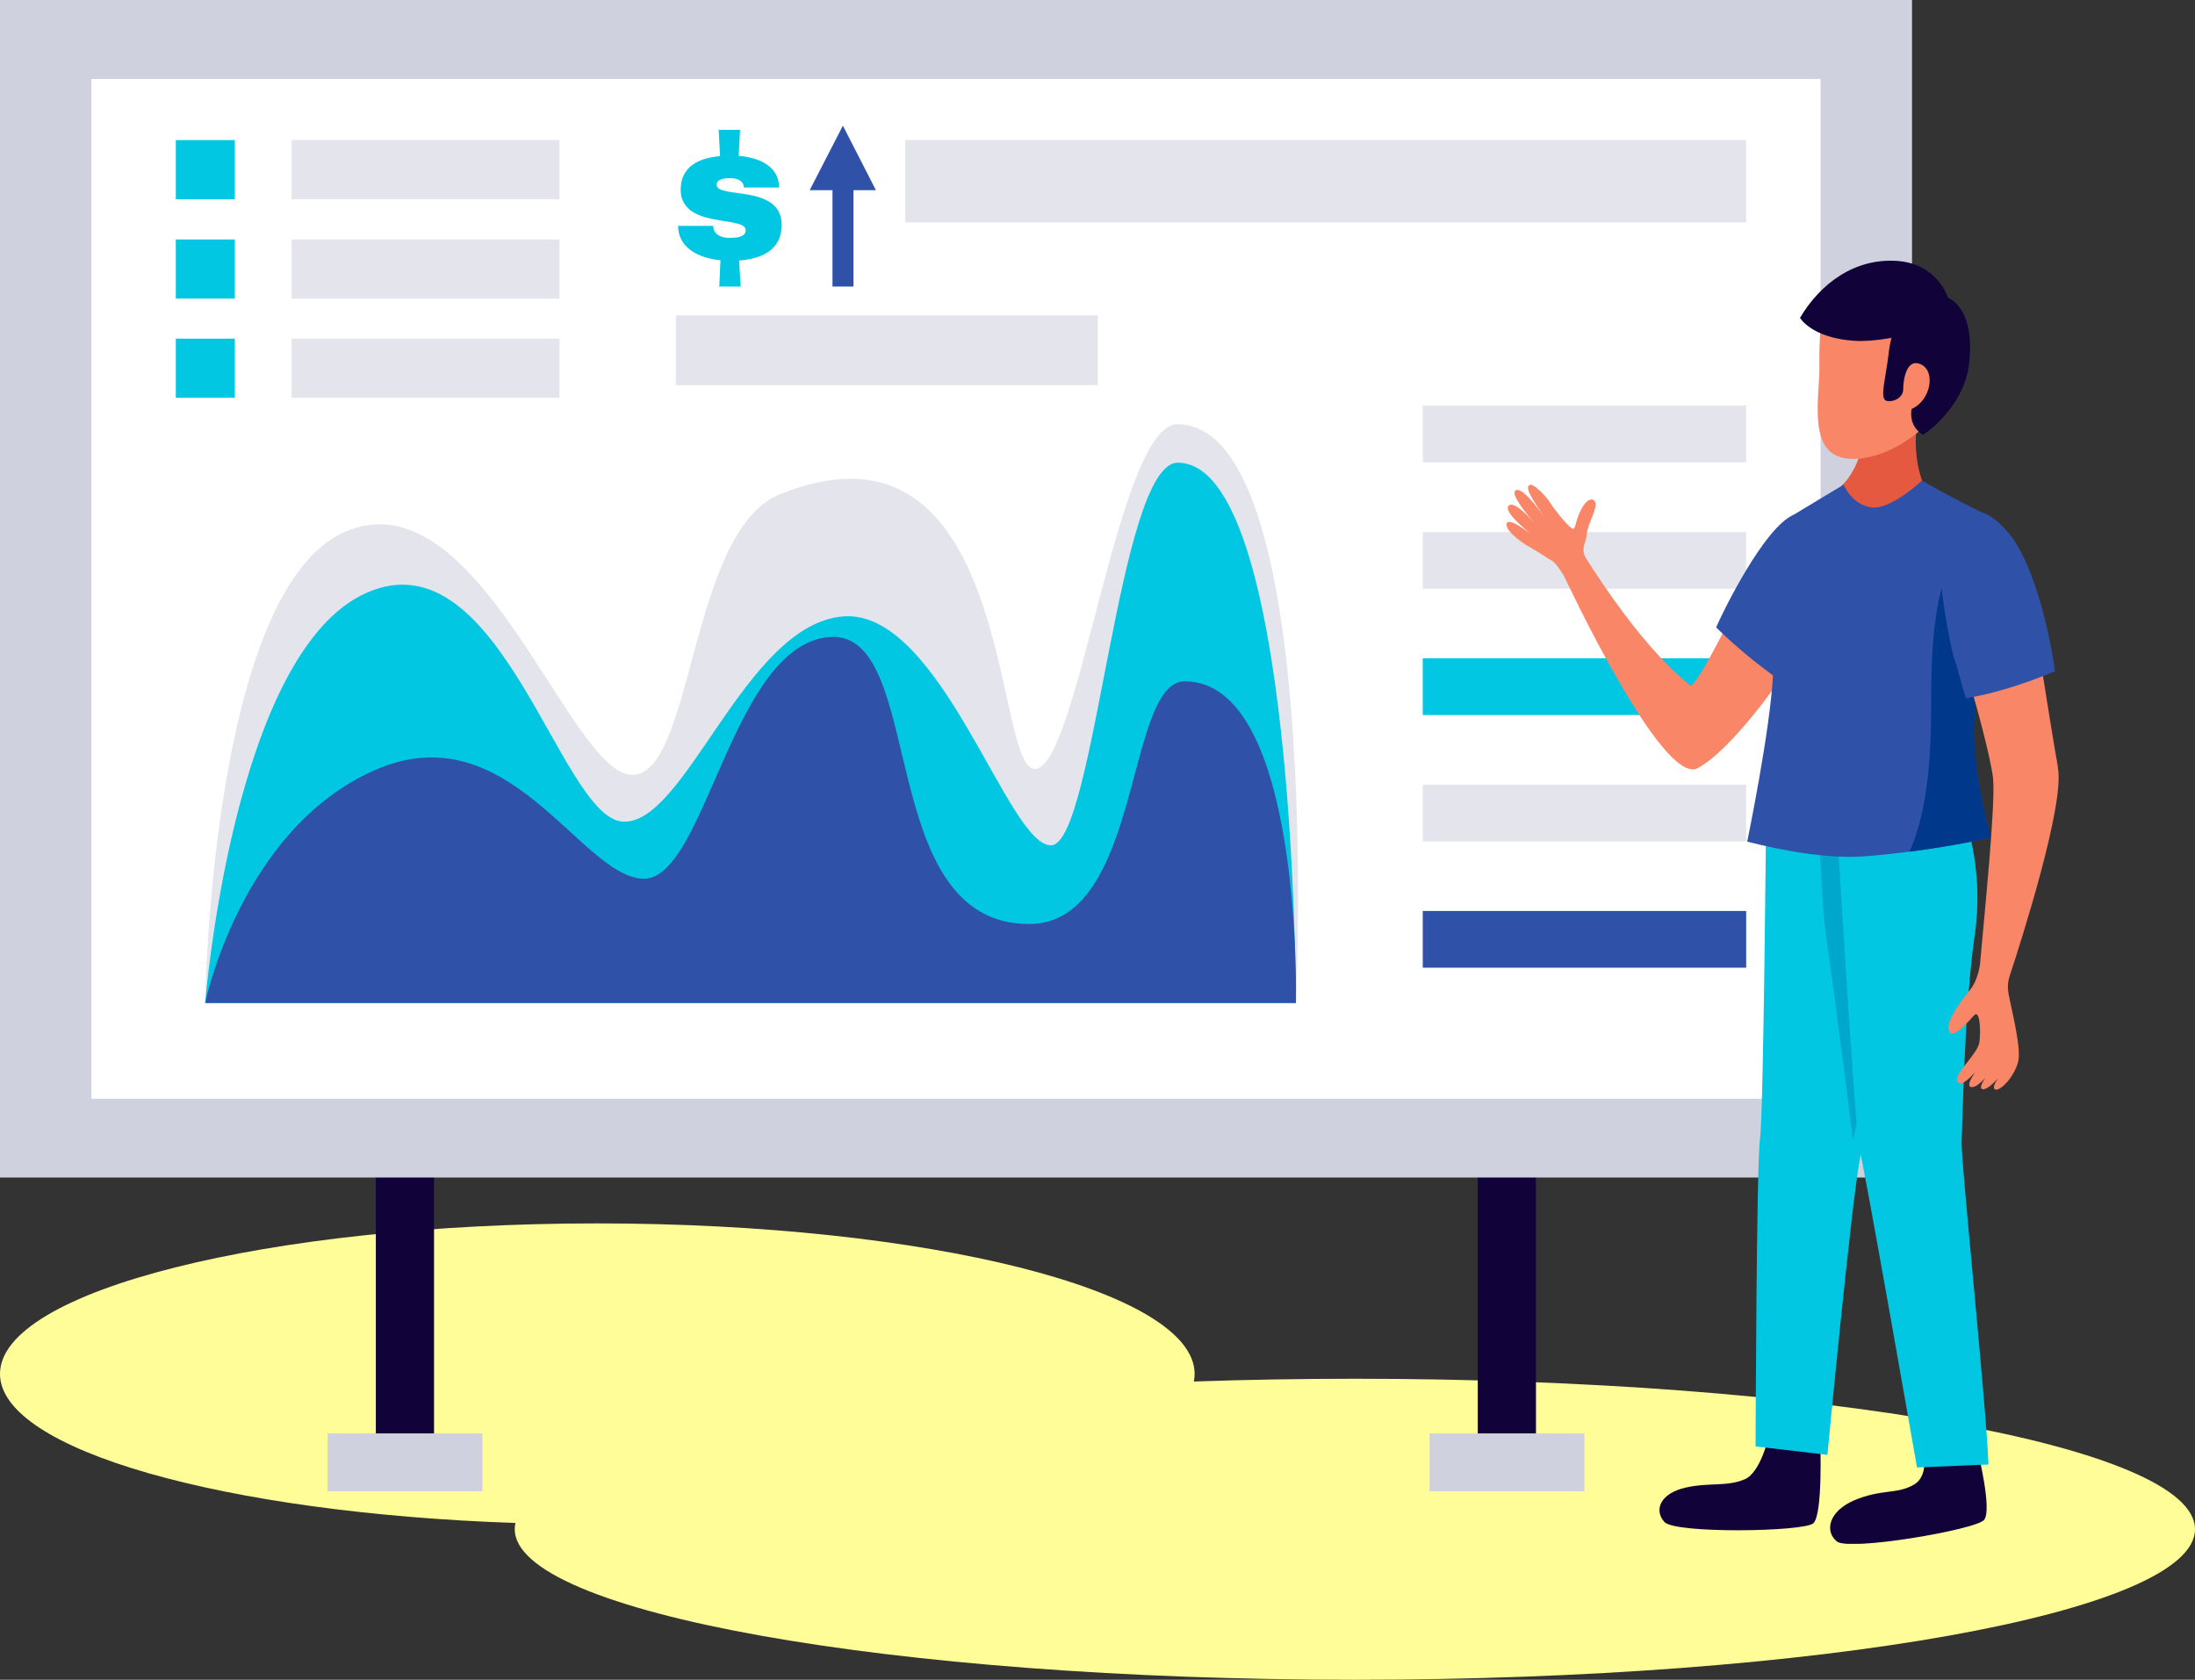
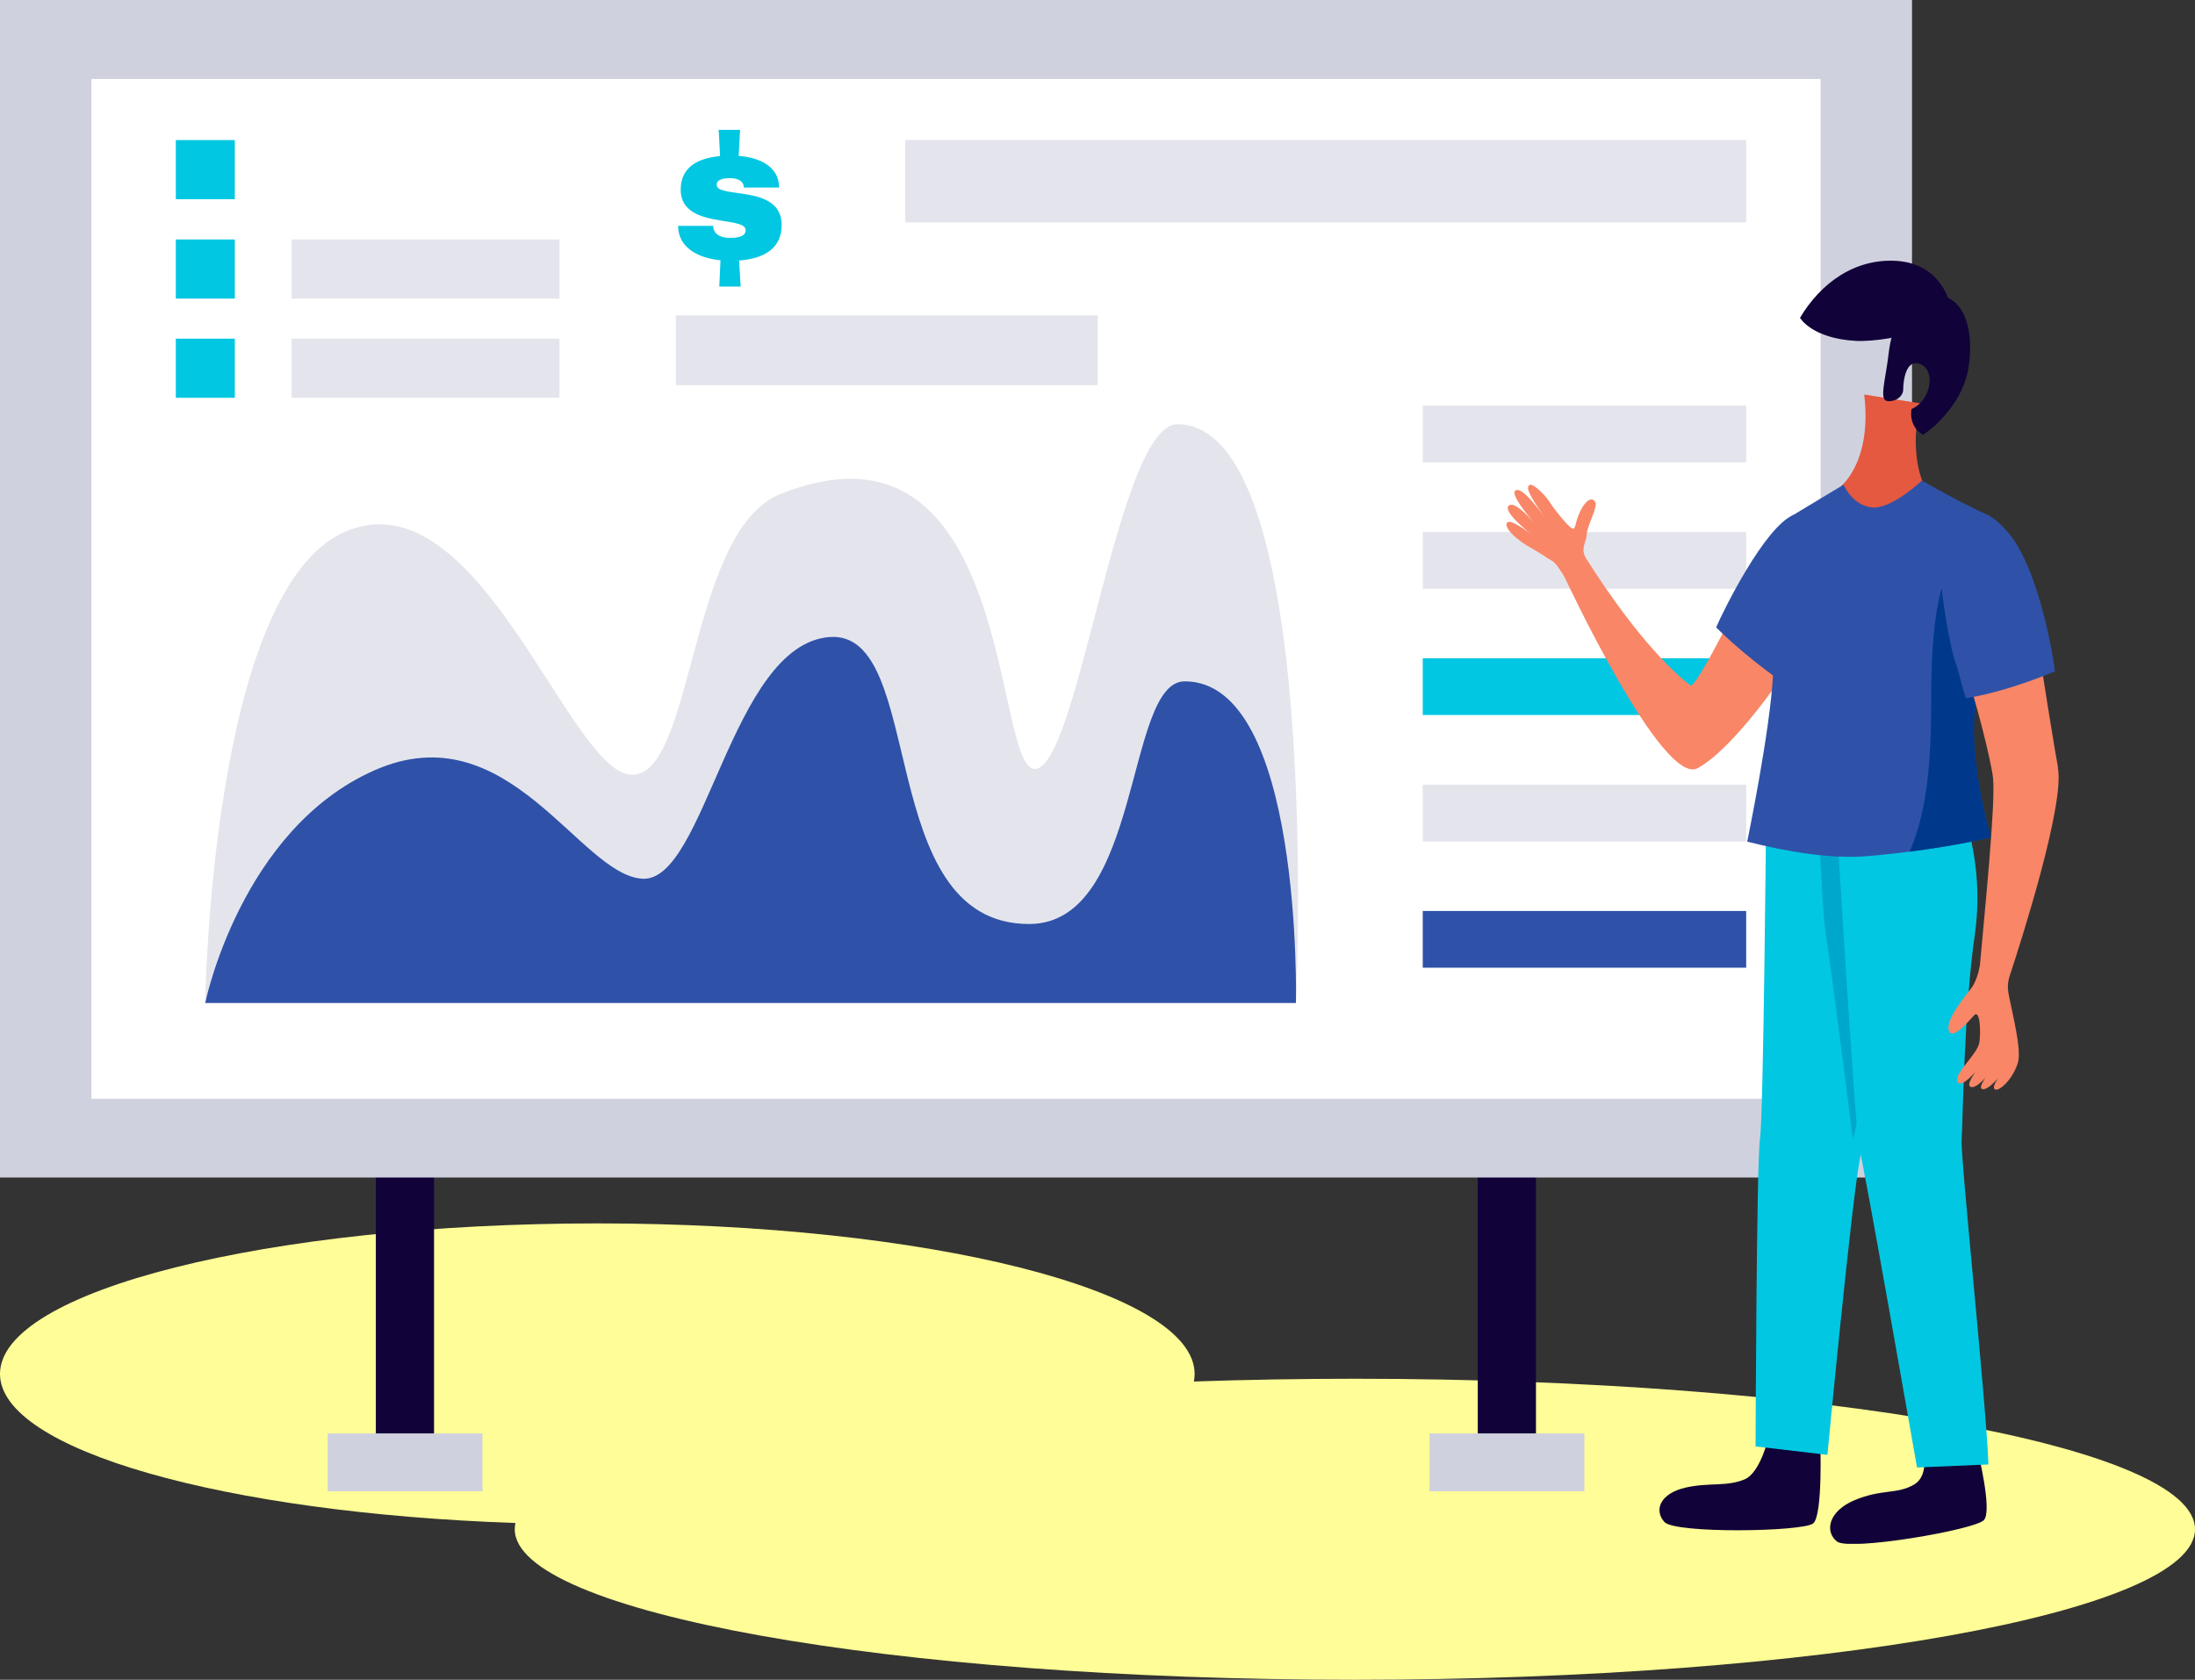
<svg xmlns="http://www.w3.org/2000/svg" width="226" height="173" viewBox="0 0 226 173" fill="none">
  <rect x="0" y="0" width="226" height="173" fill="#333333" stroke="none" />
  <path fill-rule="evenodd" clip-rule="evenodd" d="M122.923 142.284C122.974 142.025 123 141.763 123 141.5C123 132.94 95.466 126 61.5 126C27.535 126 0 132.94 0 141.5C0 149.34 23.095 155.82 53.073 156.856C53.025 157.069 53 157.284 53 157.5C53 166.06 91.727 173 139.5 173C187.273 173 226 166.06 226 157.5C226 148.94 187.273 142 139.5 142C133.83 142 128.288 142.098 122.923 142.284Z" fill="#FFFD97" />
  <g clip-path="url(#clip0_5_676)">
    <path d="M44.69 118.198H38.697V151.9H44.69V118.198Z" fill="#110239" />
    <path d="M158.145 118.198H152.152V151.9H158.145V118.198Z" fill="#110239" />
    <path d="M196.863 0H0V121.273H196.863V0Z" fill="#D0D1DE" />
    <path d="M187.451 8.132H9.412V113.162H187.451V8.132Z" fill="white" />
    <path d="M133.411 103.296H21.13C21.13 103.296 21.686 60.884 35.464 54.795C49.242 48.707 58.468 79.376 64.955 79.789C71.442 80.202 70.866 54.672 80.319 50.895C104.641 41.153 102.169 79.582 106.618 79.19C111.087 78.778 115.082 43.692 121.219 43.692C136.274 43.692 133.432 103.317 133.432 103.317L133.411 103.296Z" fill="#E4E5EC" />
-     <path d="M133.411 103.296H21.13C21.13 103.296 23.972 67.137 37.75 61.049C51.528 54.961 57.623 84.206 64.111 84.618C70.598 85.031 76.673 64.31 86.806 63.484C96.938 62.679 103.838 87.446 108.286 87.054C112.755 86.641 115.123 47.654 121.261 47.654C133.432 47.654 133.432 103.317 133.432 103.317L133.411 103.296Z" fill="#01C7E2" />
    <path d="M133.411 103.296H21.13C21.13 103.296 24.775 85.423 38.553 79.335C52.331 73.246 59.642 90.108 66.129 90.5C72.616 90.913 75.252 66.436 85.385 65.61C95.517 64.805 89.895 95.165 105.959 95.165C117.615 95.165 115.844 70.171 121.981 70.171C134.153 70.171 133.432 103.276 133.432 103.276L133.411 103.296Z" fill="#2F52A8" />
    <path d="M179.79 41.773H146.489V47.613H179.79V41.773Z" fill="#E4E5EC" />
    <path d="M179.79 54.796H146.489V60.636H179.79V54.796Z" fill="#E4E5EC" />
    <path d="M179.79 67.798H146.489V73.639H179.79V67.798Z" fill="#01C7E2" />
    <path d="M179.79 80.821H146.489V86.662H179.79V80.821Z" fill="#E4E5EC" />
    <path d="M179.79 93.823H146.489V99.664H179.79V93.823Z" fill="#2F52A8" />
    <path d="M24.178 14.427H18.103V20.515H24.178V14.427Z" fill="#01C7E2" />
-     <path d="M57.603 14.427H30.027V20.515H57.603V14.427Z" fill="#E4E5EC" />
    <path d="M24.178 24.663H18.103V30.752H24.178V24.663Z" fill="#01C7E2" />
    <path d="M57.603 24.663H30.027V30.752H57.603V24.663Z" fill="#E4E5EC" />
    <path d="M24.178 34.879H18.103V40.968H24.178V34.879Z" fill="#01C7E2" />
    <path d="M57.603 34.879H30.027V40.968H57.603V34.879Z" fill="#E4E5EC" />
    <path d="M179.79 14.427H93.211V22.909H179.79V14.427Z" fill="#E4E5EC" />
    <path d="M113.023 32.485H69.589V39.667H113.023V32.485Z" fill="#E4E5EC" />
    <path d="M49.674 147.628H33.734V153.593H49.674V147.628Z" fill="#D0D1DE" />
    <path d="M163.129 147.628H147.189V153.593H163.129V147.628Z" fill="#D0D1DE" />
    <path d="M76.056 16.057C78.218 16.222 80.216 17.151 80.216 19.318H76.591C76.57 18.513 75.726 18.348 75.191 18.348C74.861 18.348 73.79 18.348 73.79 19.029C73.79 20.515 80.463 18.926 80.483 23.157C80.483 25.695 78.527 26.644 76.097 26.83L76.261 29.513H74.058L74.181 26.809C71.937 26.582 69.836 25.551 69.815 23.26H73.44V23.322C73.461 24.312 74.573 24.519 75.149 24.498C75.706 24.498 76.776 24.457 76.776 23.714C76.776 22.166 70.104 23.61 70.083 19.545C70.083 17.192 71.875 16.284 74.14 16.077L73.996 13.374H76.2L76.056 16.057Z" fill="#01C7E2" />
-     <path d="M90.183 19.586L86.785 12.94L83.367 19.586H85.714V29.513H87.877V19.586H90.183Z" fill="#2F52A8" />
    <path d="M184.568 55.312C184.568 55.312 181.376 57.252 178.699 62.618C176.021 67.963 174.353 70.852 174.024 70.584C172.603 69.449 168.834 66.209 163.335 57.561C162.656 56.509 163.356 55.828 163.376 55.002C163.397 54.176 164.509 52.278 164.262 51.741C164.015 51.204 163.356 51.328 162.717 52.629C162.079 53.929 162.285 54.734 161.77 54.362C161.255 53.991 159.978 52.401 159.566 51.72C159.154 51.06 157.857 49.739 157.507 49.946C157.177 50.152 157.095 50.503 159.051 53.31C158.351 52.319 156.601 49.987 156.003 50.544C155.55 50.957 157.26 53.041 158.042 53.949C157.383 53.186 155.859 51.535 155.324 52.092C154.665 52.752 157.898 55.208 157.898 55.208C157.898 55.208 155.489 53.289 155.159 53.846C154.83 54.403 156.23 55.662 157.63 56.426C159.01 57.21 159.257 57.479 159.813 57.767C160.164 57.953 160.74 58.841 161.07 59.398C161.09 59.439 171.182 81.11 174.806 79.108C178.431 77.106 183.25 70.006 183.25 70.006C183.25 70.006 184.589 67.777 185.124 64.331C185.598 61.297 185.309 57.107 184.568 55.27V55.312Z" fill="#F88667" />
    <path d="M176.701 64.599C177.442 62.886 181.664 54.3 184.671 53.021L188.708 54.61C190.499 56.839 188.213 62.122 187.472 62.721C186.854 63.216 183.847 69.408 183.229 70.048C179.296 67.282 176.68 64.599 176.68 64.599H176.701Z" fill="#2F52A8" />
    <path d="M191.962 40.638L197.769 41.545C197.769 41.545 196.142 46.705 198.634 51.122C198.634 51.122 194.453 55.642 191.55 54.445C188.44 53.165 189.593 50.028 189.593 50.028C189.593 50.028 192.765 47.51 191.941 40.638H191.962Z" fill="#E45940" />
    <path d="M203.597 149.3C203.597 149.3 205.163 155.533 204.277 156.544C203.391 157.555 190.376 159.784 189.119 158.752C187.863 157.72 188.255 155.657 190.911 154.521C193.753 153.324 195.298 153.923 197.048 152.912C198.799 151.9 197.934 149.052 197.934 149.052L203.618 149.3H203.597Z" fill="#110239" />
    <path d="M187.41 148.227C187.41 148.227 187.719 156.028 186.689 156.895C185.66 157.762 172.459 157.968 171.367 156.75C170.275 155.533 170.914 153.799 173.591 153.2C176.001 152.664 177.792 153.139 179.646 152.354C181.273 151.653 182.097 148 182.097 148L187.431 148.227H187.41Z" fill="#110239" />
    <path d="M181.829 83.153L198.799 80.14C198.799 80.14 192.373 115.143 191.529 119.188C190.685 123.233 188.152 149.837 188.152 149.837L180.758 148.97C180.758 148.97 180.84 119.89 181.211 117.289C181.582 114.71 181.85 83.153 181.85 83.153H181.829Z" fill="#01C7E2" />
    <path d="M188.11 97.084C187.266 91.594 187.843 87.322 186.628 84.66C186.154 83.607 184.589 83.876 184.218 82.782C184.424 82.534 184.609 82.245 184.753 81.936L198.84 79.83C198.84 79.83 192.456 110.004 190.788 117.413C190.788 117.413 188.769 101.46 188.11 97.084Z" fill="#00A7CC" />
    <path d="M188.872 81.461L202.506 84.928C202.506 84.928 204.256 89.943 203.33 96.259C202.218 103.854 202.094 115.762 201.97 117.393C201.826 119.002 204.524 144.677 204.73 150.827L197.378 151.137C197.378 151.137 191.756 118.982 191.426 118.28C191.097 117.578 188.893 81.461 188.893 81.461H188.872Z" fill="#01C7E2" />
    <path d="M182.57 69.49C182.859 63.732 181.314 55.064 184.671 53.021C187.493 51.308 189.82 49.925 189.82 49.925C189.82 49.925 190.664 51.989 192.682 52.257C194.701 52.525 197.893 49.492 197.893 49.492C197.893 49.492 201.579 51.658 204.874 53.145C204.071 55.807 205.719 58.201 205.719 60.863C205.719 62.432 205.925 63.835 206.295 65.198C204.957 68.087 203.639 70.914 203.35 72.958C202.609 78.2 204.977 86.249 204.977 86.249C204.977 86.249 199.623 87.549 192.353 88.168C188.44 88.499 183.888 87.694 179.893 86.682C179.893 86.682 182.261 75.269 182.55 69.511L182.57 69.49Z" fill="#2F52A8" />
    <path d="M206.316 65.177C206.213 64.785 206.151 64.372 206.069 63.98C206.007 63.691 205.925 63.402 205.883 63.092C205.78 62.37 205.739 61.627 205.739 60.863C205.739 59.563 205.657 58.16 205.636 56.777C204.957 57.272 204.112 58.49 203.289 57.995C199.376 55.704 198.84 66.188 198.84 71.472C198.84 76.755 198.717 82.926 196.616 87.714C201.62 87.074 204.998 86.249 204.998 86.249C204.998 86.249 204.668 85.114 204.298 83.421C204.112 82.575 203.906 81.585 203.742 80.532C203.68 80.181 203.618 79.83 203.577 79.459C203.433 78.365 203.309 77.23 203.268 76.115C203.227 75.001 203.268 73.928 203.391 72.937C203.68 70.894 204.977 68.066 206.316 65.177Z" fill="#00398C" />
-     <path d="M197.666 31.041C197.666 31.041 189.367 29.782 188.399 30.71C187.431 31.639 187.287 34.983 187.328 37.81C187.369 40.638 186.174 46.066 189.47 47.077C192.765 48.088 199.067 44.992 201.291 39.379C204.133 32.238 198.222 31.123 197.646 31.061L197.666 31.041Z" fill="#F88667" />
    <path d="M199.067 30.359C199.067 30.359 195.133 30.483 194.453 36.427C194.145 39.11 193.465 41.153 194.289 41.298C195.112 41.422 195.957 40.864 195.957 40.101C195.957 39.337 196.204 36.819 197.769 37.521C199.334 38.223 198.799 41.257 196.822 42.123C196.822 42.123 196.41 43.836 197.996 44.786C197.996 44.786 202.135 42.165 202.732 37.521C203.33 32.857 201.579 30.235 199.067 30.38V30.359Z" fill="#110239" />
    <path d="M200.632 30.896C200.632 30.896 199.705 27.181 195.318 26.871C190.932 26.582 187.431 29.203 185.33 32.733C185.33 32.733 186.525 34.838 191.035 35.106C192.909 35.209 196.245 34.693 197.913 33.827C200.261 32.609 200.611 30.896 200.611 30.896H200.632Z" fill="#110239" />
    <path d="M211.897 79.046C211.629 77.704 210.373 69.82 209.92 66.91C207.366 67.757 205.018 68.623 202.403 69.325C203.186 71.183 204.998 78.22 205.204 80.119C205.492 82.781 204.277 94.546 203.927 98.632C203.906 98.962 203.865 99.231 203.845 99.457C203.721 100.18 203.433 101.191 202.897 101.872C202.3 102.615 200.302 105.051 200.652 106.124C200.982 107.197 202.65 105.236 203.247 104.576C203.845 103.915 203.968 106.124 203.803 107.321C203.659 108.518 201.25 110.499 201.517 111.325C201.703 111.903 202.424 111.49 203.35 110.437C202.918 111.098 202.588 111.717 202.835 111.903C203.165 112.13 203.762 111.717 204.401 111.015C204.051 111.552 203.824 112.047 204.051 112.15C204.401 112.336 205.08 111.758 205.698 111.077C205.369 111.572 205.163 112.047 205.389 112.192C205.822 112.46 207.222 111.18 207.758 109.488C208.19 108.126 207.16 104.266 206.79 102.285C206.687 101.687 206.728 101.109 206.913 100.531C208.046 97.105 212.638 82.781 211.876 79.046H211.897Z" fill="#F88667" />
    <path d="M202.424 71.905C205.039 71.513 208.581 70.398 211.588 69.139C210.888 64.186 209.137 57.375 206.584 54.651C205.883 53.887 204.607 52.525 203.453 52.917C201.95 53.433 199.993 55.518 199.849 59.542C199.808 60.533 200.673 66.415 201.373 68.314C201.682 69.16 201.991 70.708 202.424 71.925V71.905Z" fill="#2F52A8" />
  </g>
  <defs>
    <clipPath id="clip0_5_676">
      <rect width="212" height="159" fill="white" />
    </clipPath>
  </defs>
</svg>